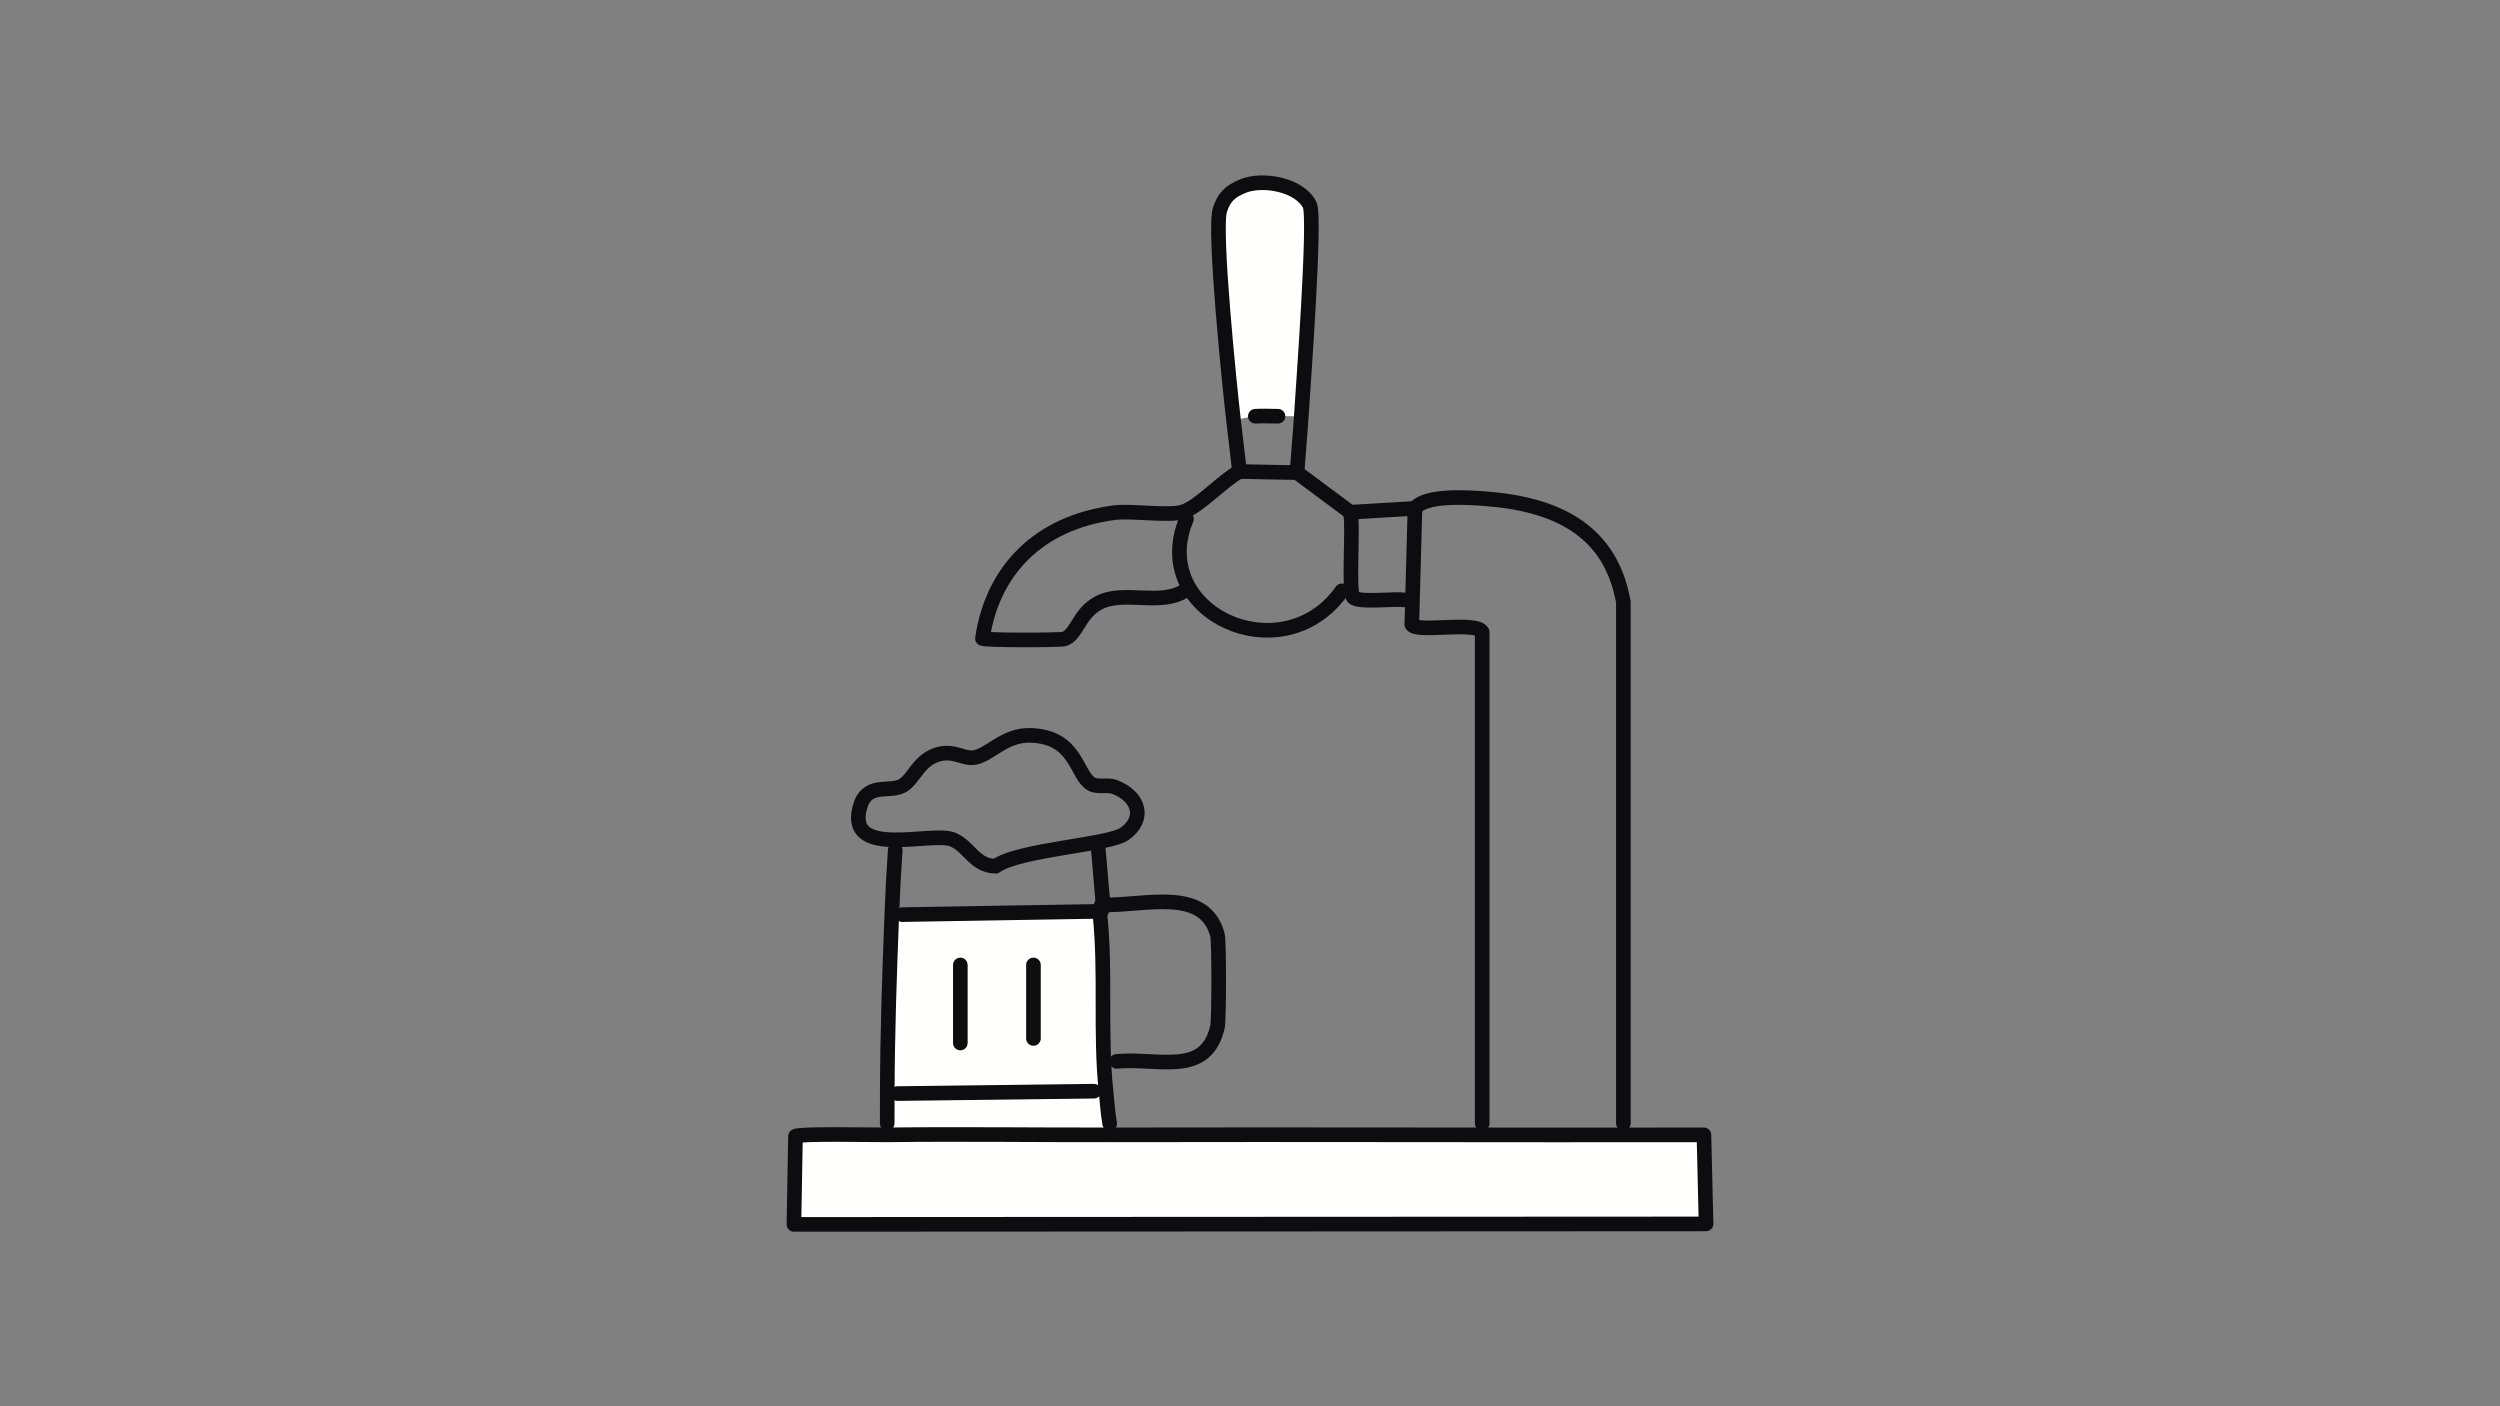
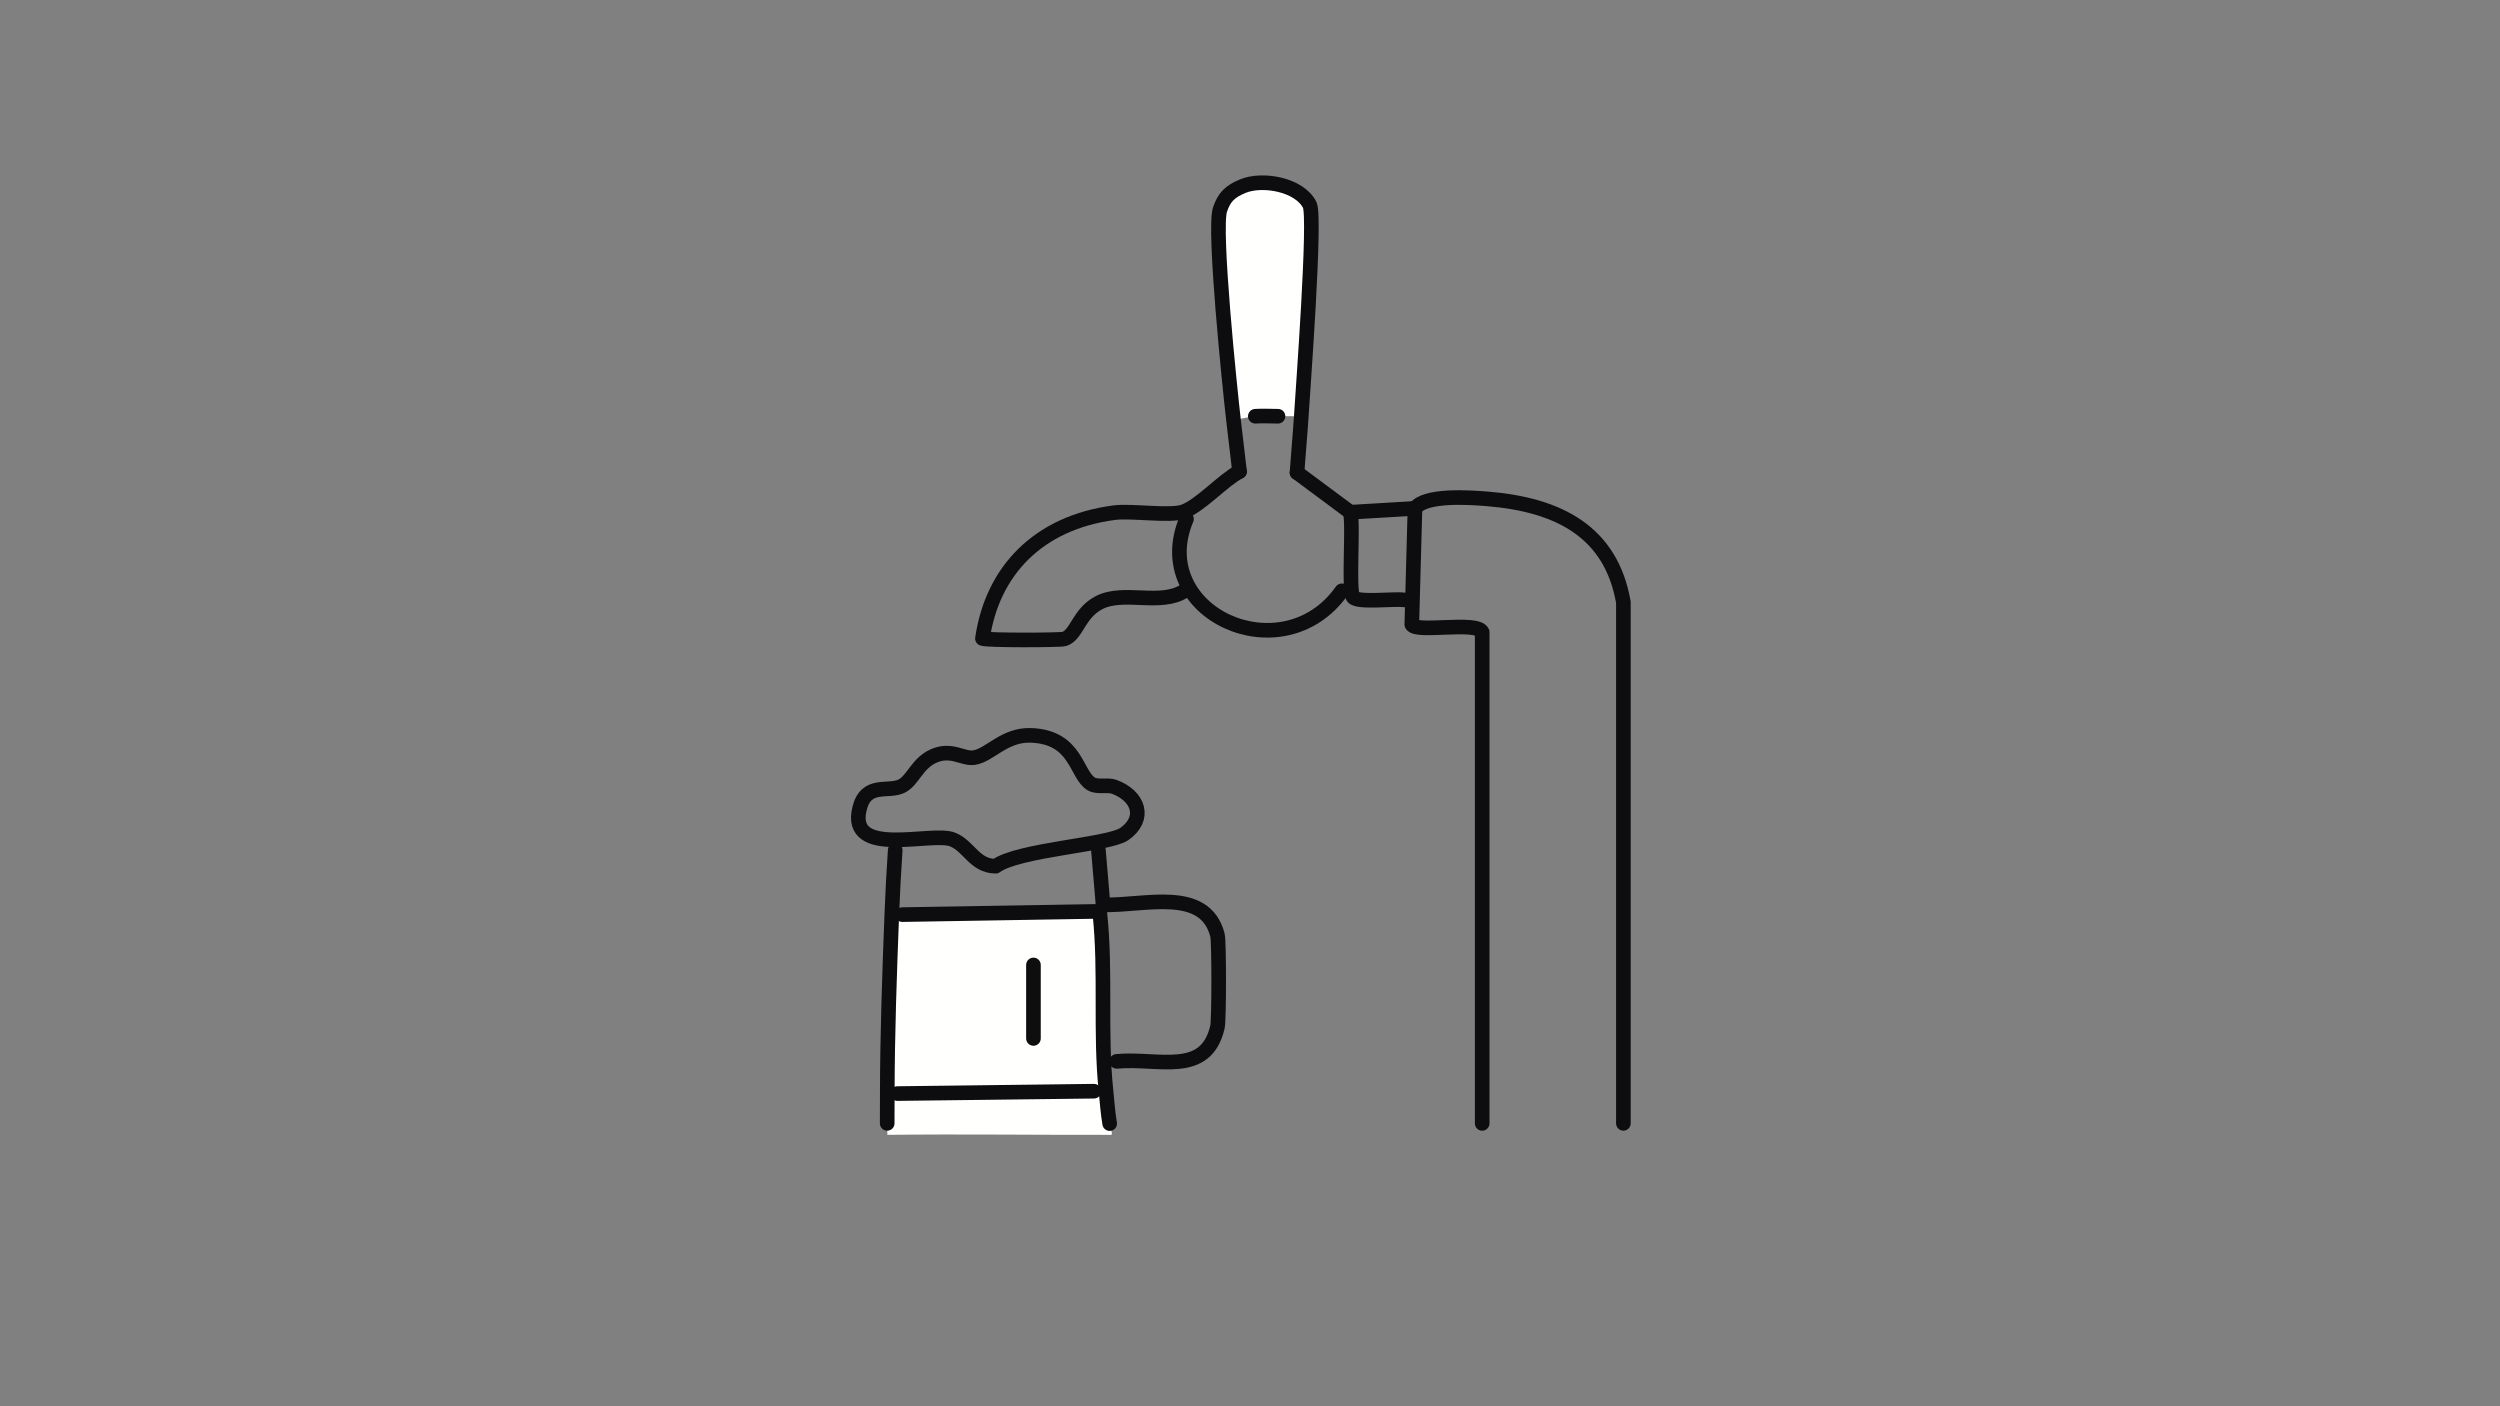
<svg xmlns="http://www.w3.org/2000/svg" id="Réteg_1" version="1.1" viewBox="0 0 1920 1080">
  <rect x="0" y="0" width="1920" height="1080" fill="#808080" stroke="none" />
  <defs>
    <style>
      .st0 {
        stroke: #0e0e0e;
      }

      .st0, .st1, .st2, .st3 {
        fill: none;
      }

      .st0, .st1, .st2, .st3, .st4 {
        stroke-linecap: round;
        stroke-linejoin: round;
      }

      .st0, .st2, .st3, .st4 {
        stroke-width: 11.23px;
      }

      .st1 {
        stroke-width: 13.28px;
      }

      .st1, .st2, .st4 {
        stroke: #0d0d0f;
      }

      .st3 {
        stroke: #0f0e0e;
      }

      .st4, .st5 {
        fill: #fffffd;
      }
    </style>
  </defs>
  <g id="Generatív_tárgy">
    <g>
      <path class="st5" d="M954.39,142.99c15.15-6.32,43.68-1.31,51.51,14.45,4.68,9.43-5.19,141-6.52,162.53-5.97-.52-11.85-.29-17.88-.31s-11.73-.38-17.42,0-11,2.5-16.8,2.43c-2.77-24.05-15.37-146.14-10.31-161.13,3.18-9.43,7.45-13.83,17.42-17.99v.02Z" />
      <g>
        <path class="st5" d="M849.4,837.95l-9.25.09-151.02,1.83-7.72-.95c.11-45.44,1.73-91.07,3.47-136.46l8.11-.03,151.62-2.5.08,1.81c4.78,45.11,0,91.24,4.7,136.23v-.02Z" />
        <path class="st5" d="M849.4,837.95c.85,8.25,1.42,16.8,2.82,24.96.51,2.93,1.97,5.59,1.57,8.65-57.4.14-114.88-.69-172.27,0l-.17-8.82c.02-7.94.02-15.88.06-23.82l7.72.95,151.02-1.83,9.25-.09h0Z" />
      </g>
-       <path class="st4" d="M853.82,871.57c151.59-.35,303.15.26,454.8,0l1.63,68.4-700.51.36,1.19-67.68c2.5-2.26,61.23-.97,70.6-1.09,57.39-.69,114.87.14,172.27,0h.02Z" />
    </g>
    <g>
      <path class="st2" d="M964.08,319.67c5.69-.38,11.7,0,17.42,0" />
      <path class="st2" d="M951.97,362.13c-1.54-13.35-3.17-26.67-4.7-40.02-2.77-24.05-15.37-146.14-10.31-161.13,3.18-9.43,7.45-13.83,17.42-17.99,15.15-6.32,43.68-1.31,51.51,14.45,4.68,9.43-5.19,141-6.52,162.53-.89,14.33-2.31,28.66-3.26,42.99" />
      <path class="st2" d="M951.97,362.13c-12.95,6.82-30.28,26.41-43.17,30.9-10.31,3.57-39.94-1.04-53.16.71-58.3,7.68-93.52,44.7-101.12,96.63,2.67,1.5,59.93,1.33,62.88.35,9.78-3.23,10.82-19.61,26.62-27.86,19.01-9.91,47.55,2.92,65.82-9.17" />
-       <line class="st2" x1="996.12" y1="362.97" x2="951.97" y2="362.13" />
      <line class="st2" x1="996.12" y1="362.97" x2="1037.05" y2="393.39" />
      <line class="st2" x1="1086.7" y1="390.44" x2="1037.05" y2="393.39" />
      <path class="st2" d="M1037.05,393.39c2.5,10.13-1.63,60.05,2.09,65.16,3.39,4.7,32.13,1,39.19,2.19" />
      <path class="st2" d="M1246.76,862.74v-400.26c-9.46-53.73-49.02-74.82-104.55-79.35-13.61-1.1-47.47-3.5-55.51,7.29" />
      <line class="st3" x1="793.69" y1="741.08" x2="793.69" y2="797.52" />
      <path class="st2" d="M1086.7,390.44l-2.43,89.22c3.36,6.63,50.07-2.9,54.05,5.78v377.32" />
      <line class="st2" x1="847.15" y1="694.88" x2="843.58" y2="652.95" />
      <path class="st2" d="M863.4,640.58c17.12-11.95,11.03-29.47-7.75-36.32-4.93-1.8-12.72.57-17.42-2.12-12.06-6.89-11.07-36.12-46.47-37.38-20.57-.74-31.7,15.42-43.81,17.11-8.78,1.23-17.57-7.68-31.7-.9-12,5.75-15.19,18.28-23.55,22.63-10.43,5.44-27.55-3.54-32.61,17.56-9.27,38.55,55.79,17.04,71.64,23.64,12.72,5.28,16.59,20.23,32.91,20.46,17.69-12.83,86.75-16.31,98.75-24.69v.02Z" />
      <path class="st2" d="M687.52,652.93c-1.14,16.49-1.97,33.01-2.62,49.53-1.76,45.39-3.36,91.02-3.47,136.46-.02,7.94-.04,15.9-.06,23.82" />
      <line class="st2" x1="693" y1="702.43" x2="844.63" y2="699.92" />
      <path class="st2" d="M847.15,694.88c31.2,1.02,78.13-14.33,87.87,23.27,1.27,4.87,1.23,65.21,0,70.53-8.89,38.72-45.38,23.46-77.44,26.45" />
-       <line class="st1" x1="847.15" y1="694.88" x2="844.63" y2="699.92" />
      <path class="st2" d="M844.63,699.92l.08,1.81c4.78,45.11,0,91.24,4.7,136.23.85,8.25,1.42,16.8,2.82,24.96" />
      <line class="st2" x1="689.14" y1="839.87" x2="840.15" y2="838.04" />
      <path class="st2" d="M911.23,398.57c-30.26,71.7,73.61,119.73,119.32,55.16" />
-       <line class="st0" x1="737.53" y1="741.08" x2="737.53" y2="801.04" />
    </g>
  </g>
</svg>